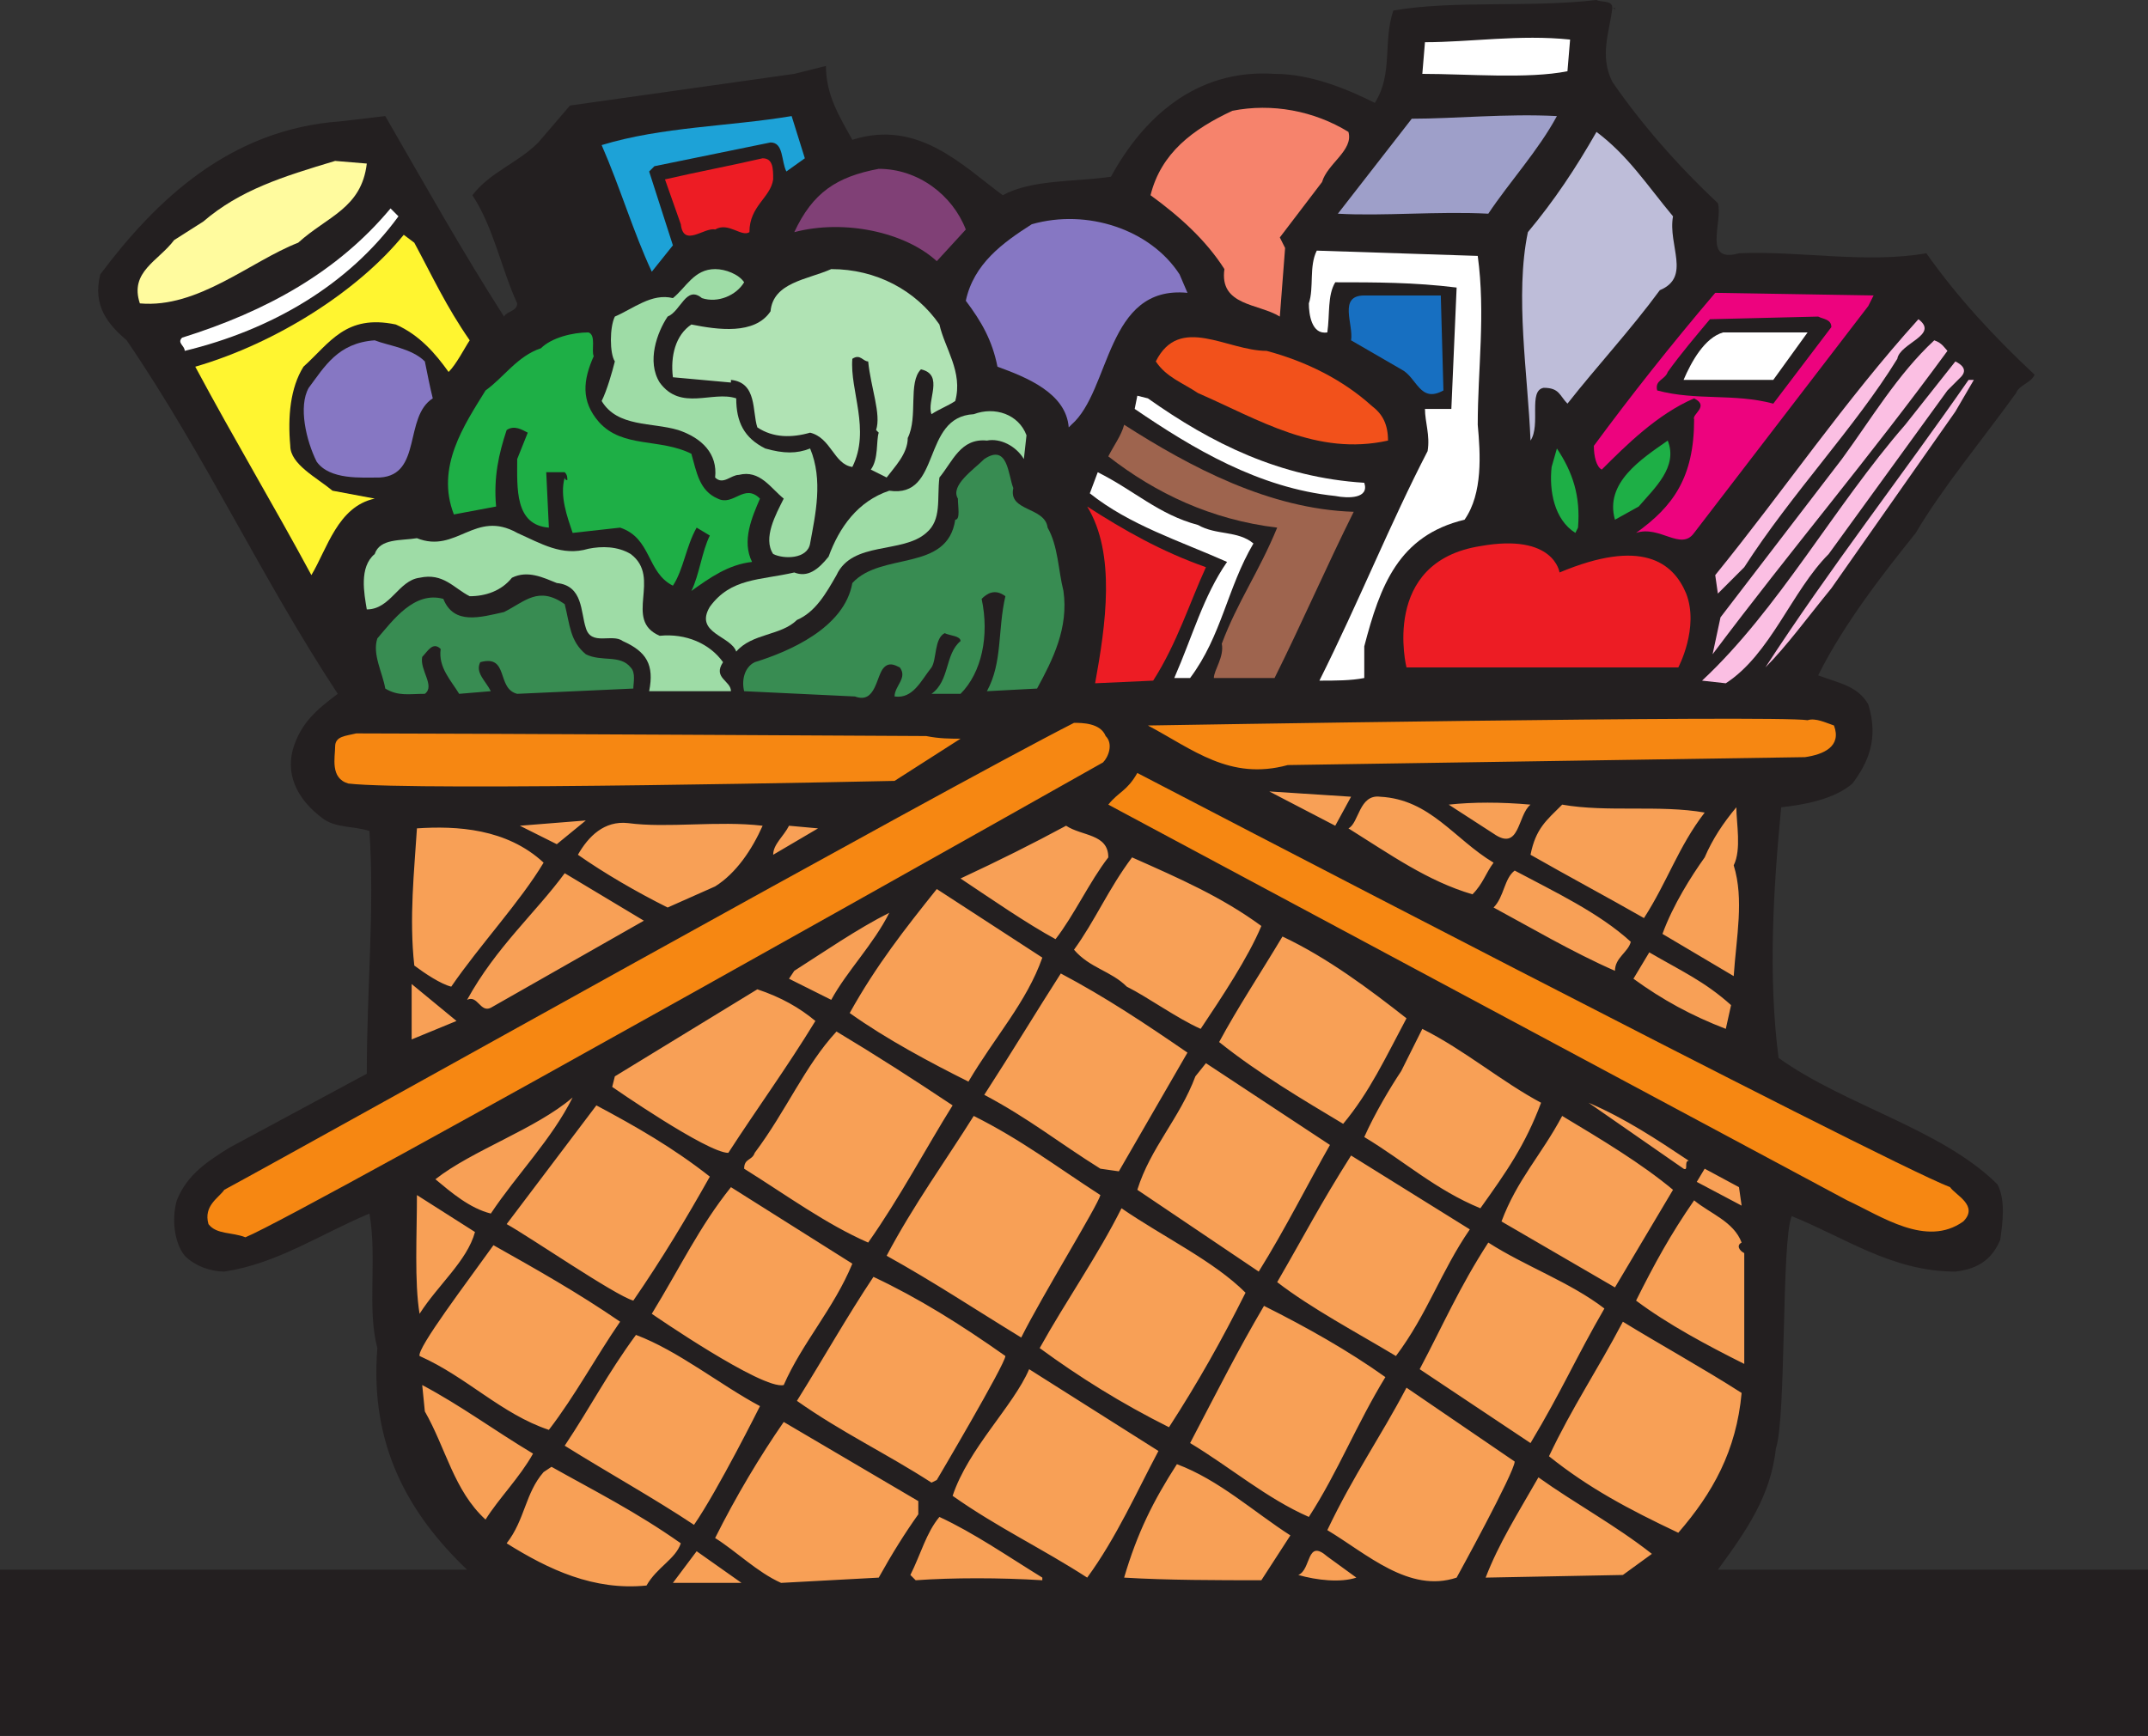
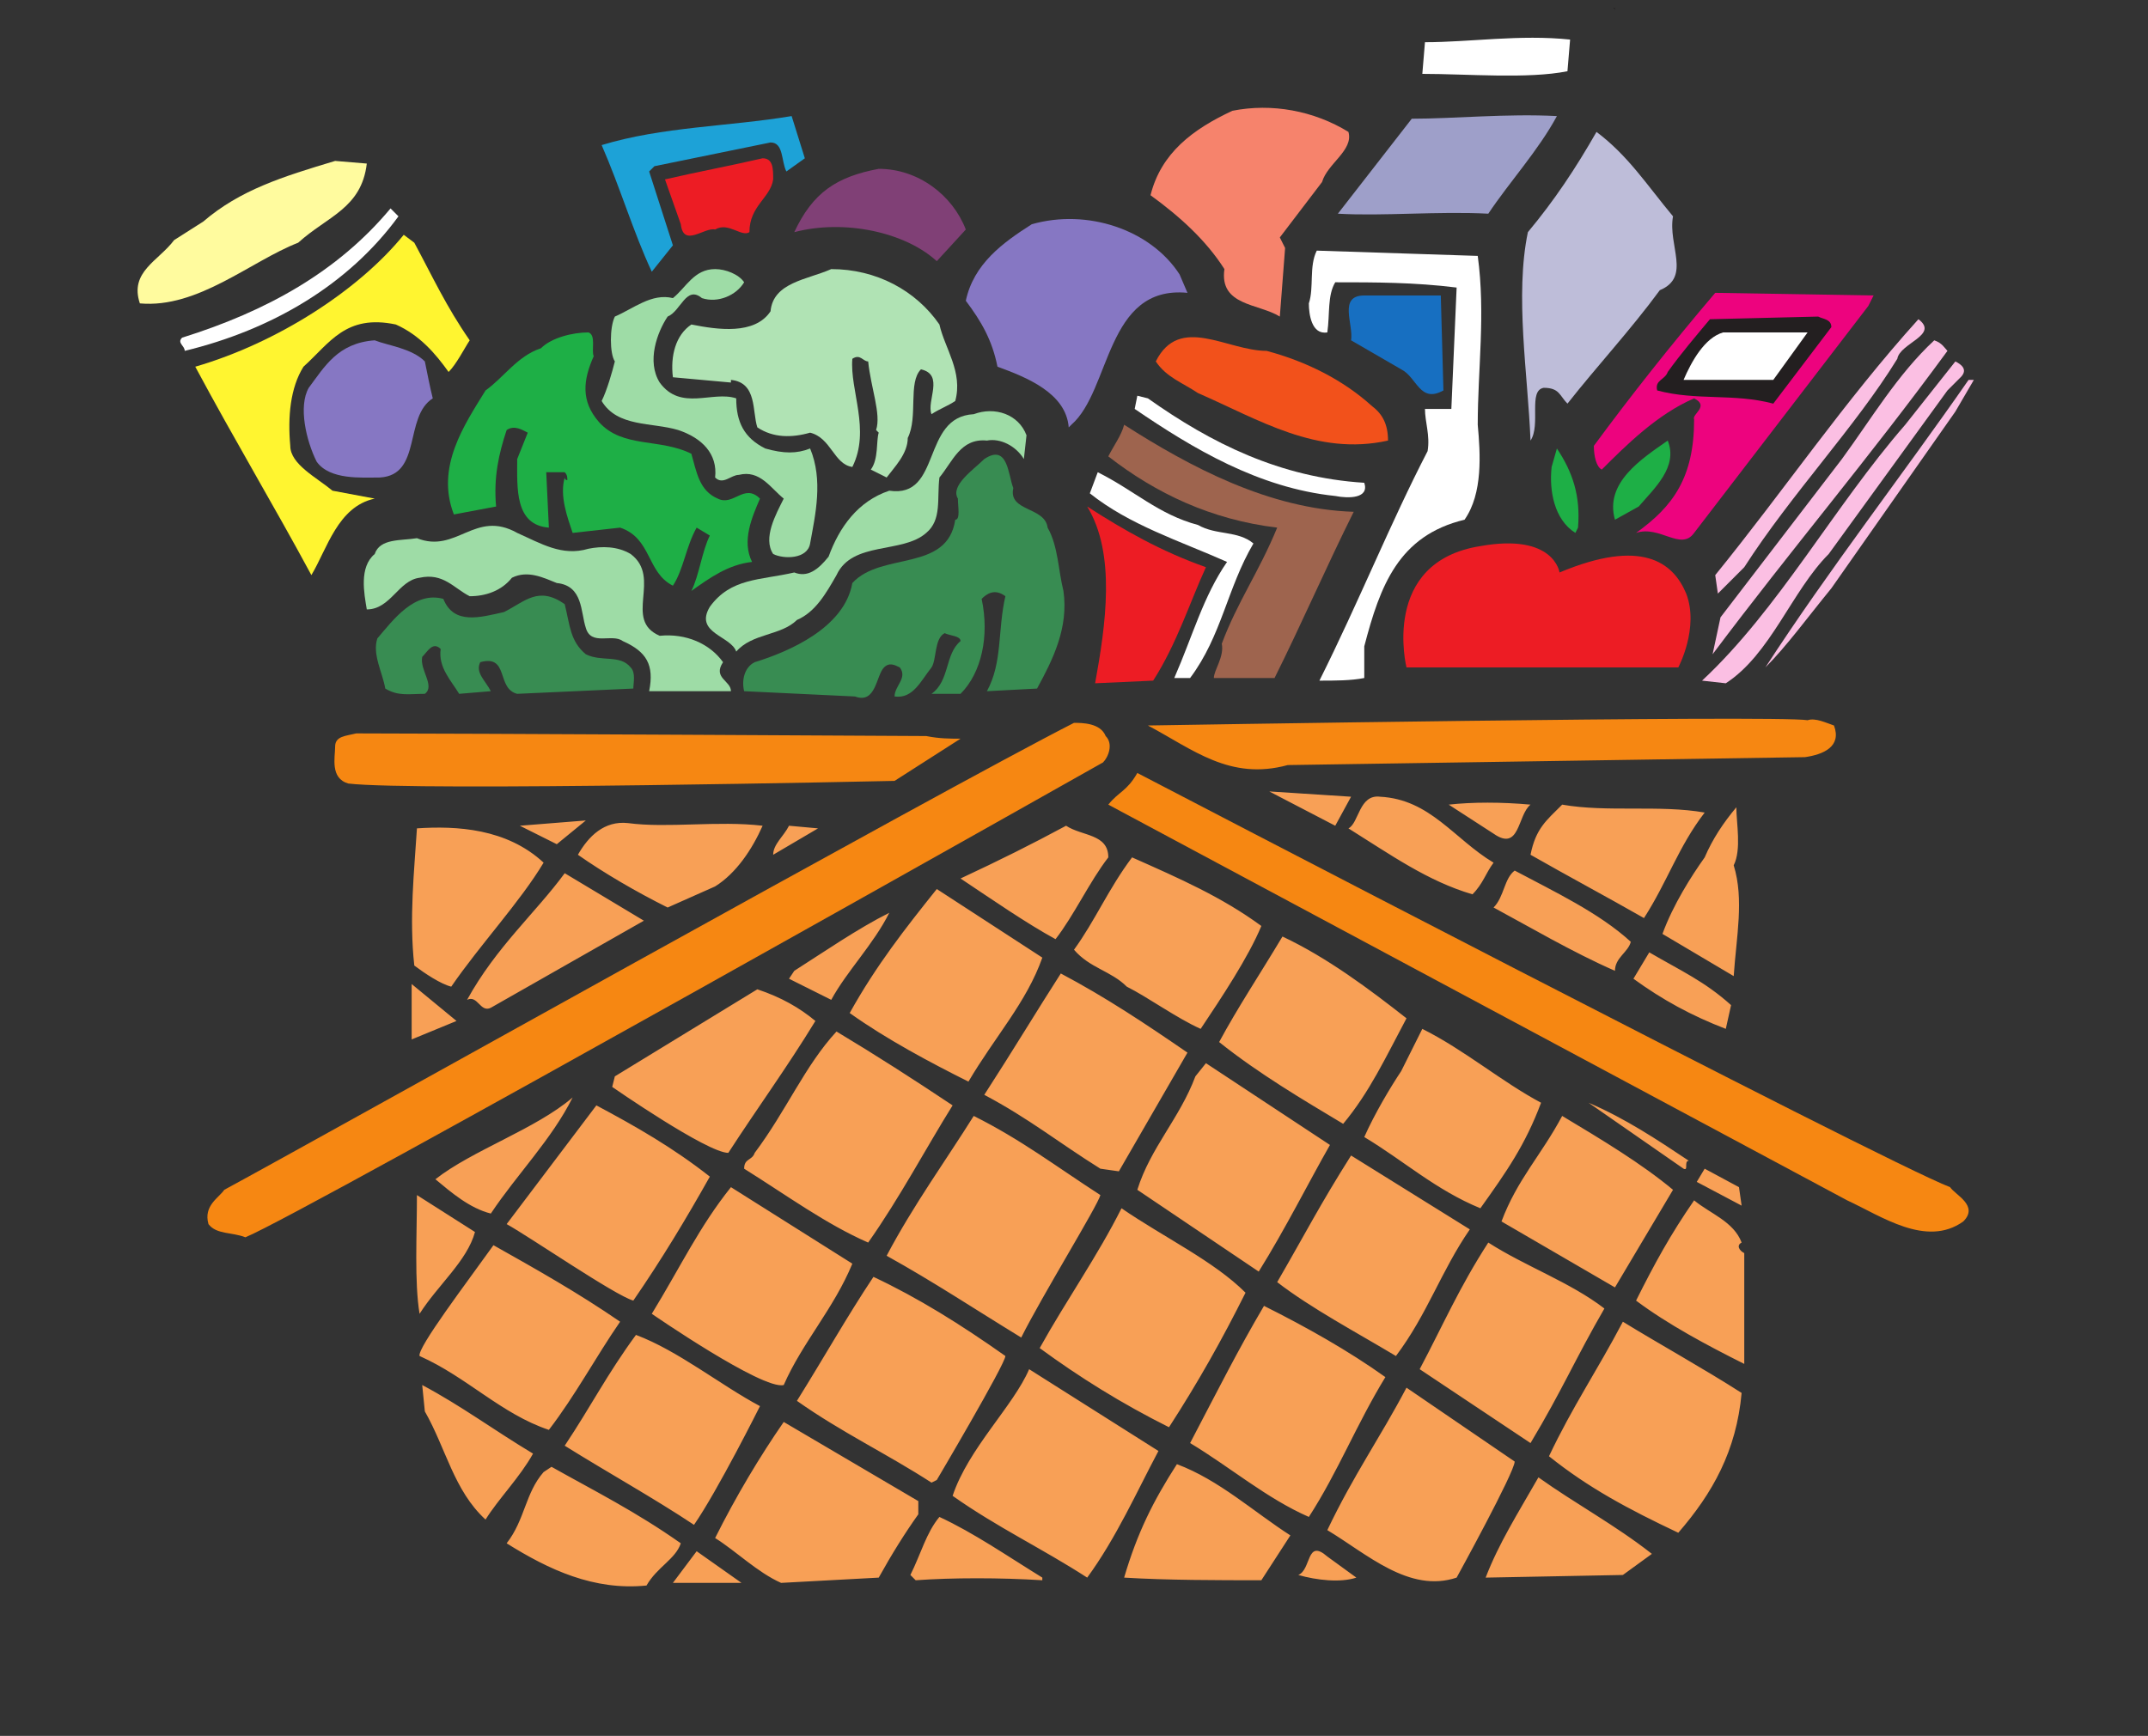
<svg xmlns="http://www.w3.org/2000/svg" width="610.5" height="493.5">
  <rect width="100%" height="100%" fill="#333333" stroke="none" />
  <path fill="#231f20" fill-rule="evenodd" d="M459 2.25h-.75s.75 0 .75.75v-.75" />
-   <path fill="#231f20" fill-rule="evenodd" d="M488.25 446.25c8.25-11.25 15-21 16.5-34.5 3-9 1.5-59.25 4.5-66 15 6 28.5 15.75 46.5 15.75 6.75-.75 10.5-3.75 12.75-9 .75-5.25 1.5-11.25-.75-15.75-15.75-15.75-43.5-22.5-62.25-36-3-23.25-1.5-48 .75-71.25 6.75-.75 15-2.25 20.25-6.75 4.5-6 7.5-12.75 4.5-22.5-3-5.25-8.25-6-14.25-8.25 7.5-15 18.75-29.25 27.75-40.5 7.5-12.75 18.75-26.25 28.5-39.75.75-2.25 4.5-3 5.25-5.25C567 96 556.5 84.75 547.5 72c-17.25 3-36-.75-53.25 0-10.5 3-4.5-9-6-14.25-11.25-10.5-21.75-22.5-30-34.5-3.75-7.5-.75-14.25 0-21 0-2.25-3-1.5-4.5-2.25-19.5 2.25-40.5 0-57.75 3-3 9 0 18-5.25 26.25-7.5-3.75-18-8.25-28.5-8.25-22.5-1.5-37.5 12.75-46.5 29.25-10.5 1.5-22.5.75-30.75 5.25-11.25-8.25-24-21.75-42.75-15.75-3.75-6.75-7.5-12.75-7.5-21l-9 2.25L162 30l-9 10.5c-6 6-13.5 8.25-18.75 15 6 9 8.25 21 12.75 30.75 0 2.25-3 2.25-3.75 3.75-12-18.75-22.5-37.5-33.75-57l-12.75 1.5C65.25 36.75 44.25 57 28.5 78c-2.25 9 2.25 14.25 7.5 18.75 22.5 33 38.25 67.5 60 100.5-6 4.5-10.5 8.25-12.75 15.75-2.25 8.25 2.25 15 8.25 19.5 3.75 3 9 2.25 13.5 3.75 1.5 22.5-.75 44.25-.75 69l-39 21c-6 3.75-12 7.5-15 15-1.5 5.25-.75 12 2.25 15.75 3 3 7.5 4.5 11.25 4.5 15-2.25 27-10.5 41.25-16.5 2.25 12.75-.75 27 2.25 38.25-2.25 27.75 9 47.25 25.5 63H0v47.25h610.5v-47.25H488.25" />
  <path fill="#fff" fill-rule="evenodd" d="M445.5 20.25c-11.25 2.25-28.5.75-41.25.75l.75-9c12.75 0 27-2.25 41.25-.75l-.75 9" />
  <path fill="#f6836c" fill-rule="evenodd" d="M383.25 37.5c1.5 5.25-6 9-7.5 14.25l-12 15.75 1.5 3-1.5 19.5c-6-3.75-17.25-3-15.75-13.5-5.25-8.25-12.75-15-21-21 3-12 12-18.75 23.25-24 11.25-2.25 23.25 0 33 6" />
  <path fill="#9e9fc9" fill-rule="evenodd" d="M442.5 33c-5.25 9.75-13.5 18.75-19.5 27.75-14.25-.75-30 .75-42.75 0l21-27c12 0 27-1.5 41.25-.75" />
  <path fill="#1da2d7" fill-rule="evenodd" d="m228.75 45-5.25 3.75c-1.5-3-.75-8.25-4.5-8.25l-33 6.75-1.5 1.5 6.75 21-6 7.5c-5.25-11.25-9-24-14.25-36C188.25 36 207 36 225 33l3.75 12" />
  <path fill="#bebdd9" fill-rule="evenodd" d="M475.5 61.5c-1.5 8.25 5.25 17.25-3.75 21-8.25 11.25-18 21.75-26.25 32.25-2.25-2.25-2.25-4.5-6.75-4.5-4.5.75-.75 10.5-3.75 15-.75-18.75-4.5-41.25-.75-59.25 7.5-9 13.5-18 19.5-28.5 9 6.75 14.25 15 21.75 24" />
  <path fill="#ed1c24" fill-rule="evenodd" d="M219.75 51C219 56.25 213 58.5 213 66c-2.25 1.5-6-3-9.75-.75-3-.75-9 5.25-9.75-1.5L189 51c9.75-2.25 18-3.75 27.75-6 3 0 3 3 3 6" />
  <path fill="#fffb9e" fill-rule="evenodd" d="M104.25 46.5c-1.5 12.75-11.25 15-19.5 22.5-13.5 5.25-28.5 18.75-45 17.25-3-9 5.25-12 9.75-18L57.75 63c10.5-9 22.5-12.75 37.5-17.25l9 .75" />
  <path fill="#804076" fill-rule="evenodd" d="m274.5 65.25-8.25 9c-9-8.25-26.25-12-40.5-8.25 5.25-11.25 12-15.75 24-18 11.25 0 21 7.5 24.75 17.25" />
  <path fill="#fff" fill-rule="evenodd" d="M113.25 61.5C99 81 77.25 93.75 52.5 99.75c0-1.5-2.25-2.25-.75-3.75C75.75 88.5 96 77.25 111 59.25l2.25 2.25" />
  <path fill="#8677c3" fill-rule="evenodd" d="m335.25 78 2.25 5.25c-23.25-2.25-21.75 27.75-33 37.5l-.75.75c-.75-9.75-12-14.25-20.25-17.25-1.5-7.5-4.5-12.75-9-18.75C276.75 75 285 69 293.25 63.75c15.75-4.5 33.75 1.5 42 14.25" />
  <path fill="#fff530" fill-rule="evenodd" d="M117.75 69c5.25 9.75 9 18 15.75 27.75-1.5 2.25-3.75 6.75-6 9-3.75-5.25-8.25-10.5-15-13.5-14.25-3-18.75 5.25-26.25 12-3.75 6-4.5 14.25-3.75 22.5 0 5.25 7.5 9 12 12.75l12 2.25C96 144 93 156 88.5 163.5c-10.5-19.5-21.75-38.25-33-59.25 23.25-6.75 46.5-21.75 59.25-37.5l3 2.25" />
  <path fill="#fff" fill-rule="evenodd" d="M420 72.75c2.25 16.5 0 32.25 0 48 .75 8.25 1.5 19.5-3.75 27-18.75 4.5-24 18.75-28.5 36v9c-3.75.75-8.25.75-12.75.75 11.25-22.5 20.25-45 30.75-65.25.75-4.5-.75-8.25-.75-12h7.5l1.5-34.5c-12-1.5-23.25-1.5-34.5-1.5-2.25 3.75-1.5 9-2.25 14.25-4.5.75-5.25-5.25-5.25-8.25 1.5-4.5 0-10.5 2.25-15l45.75 1.5" />
  <path fill="#b0e3b4" fill-rule="evenodd" d="M267 92.25c1.5 6.75 6.75 13.5 4.5 21.75-2.25 1.5-4.5 2.25-6.75 3.75-1.5-3.75 3.75-11.25-3-12.75-3.75 3.75-.75 13.5-3.75 19.5 0 4.5-3.75 8.25-6 11.25l-4.5-2.25c2.25-3 1.5-8.25 2.25-10.5l-.75-.75c1.5-4.5-1.5-12-2.25-19.5-1.5 0-2.25-2.25-4.5-.75-.75 9 5.25 20.25 0 30.75-5.25-.75-6-8.25-12-9.75-5.25 1.5-10.5 1.5-15-1.5-1.5-4.5 0-12.75-7.5-13.5v.75l-16.5-1.5c-.75-6 .75-12 5.25-15 7.5 1.5 18 3 22.5-3.75.75-8.25 10.5-9 17.25-12 12.75 0 24 6 30.75 15.75" />
  <path fill="#9edca6" fill-rule="evenodd" d="M211.5 80.25c-2.25 3.75-7.5 6-12 4.5-4.5-3.75-6 3.75-9.75 5.25-3 4.5-6 12.75-2.25 18.75 6 8.25 15 2.25 21.75 4.5 0 6.75 2.25 11.25 8.25 14.25 5.25 1.5 9 1.5 12.75 0 3.75 9 1.5 18.75 0 27-.75 4.5-7.5 4.5-10.5 3-3-4.5.75-11.25 3-15.75-3.75-3-6.75-8.25-12.75-6.75-2.25 0-4.5 3-6.75.75.75-6.75-3.75-11.25-10.5-13.5-7.5-2.25-17.25-.75-21.75-8.25 1.5-3 3-8.25 3.75-11.25-1.5-2.25-1.5-9.75 0-12.75 5.25-2.25 10.5-6.75 16.5-5.25 3.75-3 6-8.25 12-8.25 3 0 6.75 1.5 8.25 3.75" />
  <path fill="#ed037e" fill-rule="evenodd" d="m531 87-49.5 64.5c-3.75 5.25-9.75-2.25-16.5 0 10.5-7.5 16.5-15.75 16.5-32.25-.75-1.5 4.5-3.75 0-6-10.5 4.5-19.5 13.5-26.25 20.25-1.5-.75-2.25-3.75-2.25-6.75 10.5-14.25 21.75-28.5 34.5-43.5l45 .75-1.5 3" />
  <path fill="#176fc1" fill-rule="evenodd" d="M410.25 111c-6.75 3.75-7.5-3.75-12-6L384 96.75c.75-4.5-3.75-12.75 3.75-12.75h21.75l.75 27" />
  <path fill="#231f20" fill-rule="evenodd" d="M520.5 93 504 114.75c-11.25-3-21.75-.75-33-3.75-.75-3 2.25-3 3-5.25 3.75-5.25 8.25-10.5 12-15l30.75-.75c1.5.75 3.75.75 3.75 3" />
  <path fill="#fbbfe3" fill-rule="evenodd" d="M539.25 102c-12 19.5-30 38.25-43.5 59.25l-7.5 7.5-.75-5.25c19.5-24 36.75-49.5 57.75-72.75 6 4.5-5.25 6.75-6 11.25" />
  <path fill="#1eaf46" fill-rule="evenodd" d="M168.75 101.25c-3 6.75-3.75 12.75 1.5 18.75 6.75 7.5 17.25 4.5 26.25 9 1.5 5.25 2.25 10.5 7.5 12.75 4.5 2.25 7.5-4.5 12 0-2.25 5.25-5.25 12-2.25 18-6.75.75-12 4.5-17.25 8.25 2.25-4.5 3-11.25 5.25-15.75L198 150c-3 5.25-3.75 12-6.75 16.5-7.5-3.75-6-13.5-15-16.5l-13.5 1.5c-1.5-4.5-3.75-10.5-2.25-15.75 0 0 0 .75.75.75 0-.75 0-1.5-.75-2.25h-5.25L156 150c-9.75-.75-9-11.25-9-19.5l3-7.5c-1.5-.75-3.75-2.25-6-.75-2.25 6.75-3.75 13.5-3 21.75l-12 2.25c-5.25-13.5 3-25.5 9-35.25 5.25-3.75 9-9.75 15.75-12 3-3 9-4.5 13.5-4.5 2.25.75.75 5.25 1.5 6.75" />
  <path fill="#fff" fill-rule="evenodd" d="M504 108h-25.5c2.25-5.25 6-12 11.25-13.5h24L504 108" />
  <path fill="#f2511b" fill-rule="evenodd" d="M390 115.5c3 2.25 4.5 5.25 4.5 9.75-20.25 4.5-36.75-6-54-13.5-4.5-3-9-4.5-12-9 6.75-13.5 20.25-3 31.5-3 11.25 3 21.75 8.25 30 15.75" />
  <path fill="#8677c3" fill-rule="evenodd" d="M120.75 102.75c.75 3.75 1.5 7.5 2.25 10.5-8.25 5.25-3 21.75-15 22.5-5.25 0-14.25.75-18-4.5-3-6-5.25-15.75-2.25-21 4.5-6 8.25-12.75 18.75-13.5 3.75 1.5 10.5 2.25 14.25 6" />
  <path fill="#fbbfe3" fill-rule="evenodd" d="M553.5 99.75C531 130.5 509.25 156 486.75 186l2.25-10.5 34.5-45c8.25-11.25 15.75-24 26.25-33.75 2.25.75 3 2.25 3.75 3m3.75 7.5L553.5 111l-33.75 46.5c-10.5 10.5-16.5 28.5-29.25 36.75l-6.75-.75c21.75-20.25 37.5-49.5 57.75-72.75l14.25-18c1.5.75 3.75 2.25 1.5 4.5m-1.5 9.75-35.25 50.25c-6.75 8.25-12.75 16.5-18.75 22.5 18-27.75 39-54.75 57.75-81.75h1.5l-5.25 9" />
  <path fill="#fff" fill-rule="evenodd" d="M326.25 113.25c18 12.75 37.5 22.5 61.5 24 1.5 4.5-4.5 4.5-8.25 3.75-21.75-2.25-40.5-13.5-57-24.75l.75-3.75 3 .75" />
  <path fill="#9edca6" fill-rule="evenodd" d="m291.75 123.75-.75 6.75c-2.25-3.75-6.75-6-10.5-5.25-7.5-.75-9.75 6-13.5 10.5-.75 6 .75 12-3.75 15.75-6.75 6-21 2.25-25.5 12-3 5.25-6 10.5-11.25 12.75-4.5 4.5-12.75 3.75-17.25 9-1.5-4.5-12-5.25-7.5-12.75 6-8.25 14.25-7.5 24-9.75 3.75 1.5 6.75-.75 9.75-4.5 3-8.25 8.25-15.75 17.25-18.75 15 2.25 9-21 24-21.75 6-2.25 12.75 0 15 6" />
  <path fill="#9e644e" fill-rule="evenodd" d="M384.75 145.5c-7.5 15-15 32.25-22.5 47.25H345c0-2.25 3-6 2.25-9.75 4.5-12 10.5-20.25 15.75-33-18.75-2.25-34.5-9.75-48-20.25 1.5-3 3.75-6 4.5-9 18.75 12 41.25 24 65.25 24.75" />
  <path fill="#1eaf46" fill-rule="evenodd" d="m465.75 144-6.75 3.75c-3-10.5 7.5-17.25 15-22.5 3 7.5-3.75 13.5-8.25 18.75m-17.25 6-.75 1.5c-6-3.75-7.5-12-6.75-18.75l1.5-5.25c4.5 6.75 6.75 13.5 6 22.5" />
  <path fill="#388c52" fill-rule="evenodd" d="M288 138.75c-1.5 6.75 9 5.25 9.75 11.25 3 5.25 3 12 4.5 18 1.5 10.5-3 19.5-7.5 27.75l-14.25.75c4.5-8.25 3-17.25 5.25-27-3-2.25-5.25-.75-6.75.75 2.25 10.5 0 21-6 27h-8.25c5.25-3.75 3.75-11.25 8.25-15 0-1.5-3-1.5-4.5-2.25-3 1.5-2.25 7.5-3.75 9.75-3 3.75-5.25 9-10.5 8.25 0-3 3.75-5.25 1.5-8.25-1.5-.75-3-1.5-4.5 0C249 192 249 200.25 243 198l-31.5-1.5c-.75-3 0-6.75 3-8.25 9.75-3 25.5-9.75 27.75-22.5 8.25-9 27-3 29.25-18 1.5 0 .75-3.75.75-6-2.25-3.75 4.5-8.25 7.5-11.25 6.75-4.5 6.75 4.5 8.25 8.25" />
  <path fill="#fff" fill-rule="evenodd" d="M340.5 149.25c5.25 3 11.25 1.5 15.75 5.25-7.5 12.75-9 26.25-18 38.25h-4.5c5.25-12 8.25-23.25 15-33-13.5-6-27.75-10.5-39-19.5l2.25-6c10.5 5.25 17.25 12 28.5 15" />
  <path fill="#ed1c24" fill-rule="evenodd" d="M342.75 161.25c-4.5 9.75-8.25 21.75-15 32.25l-16.5.75c3-16.5 6-36.75-2.25-50.25 10.5 6.75 21 12.75 33.75 17.25" />
  <path fill="#9edca6" fill-rule="evenodd" d="M167.25 156c3.75-.75 8.25-.75 12 1.5 9 6.75-2.25 18.75 8.25 23.25 7.5-.75 14.25 2.25 18 7.5-3 4.5 2.25 5.25 2.25 8.25H184.5c1.5-7.5-.75-11.25-7.5-14.25-3-2.25-9 1.5-10.5-3.75-1.5-4.5-.75-12-8.25-12.75-3.75-1.5-8.25-3.75-12.75-1.5-3 3.75-7.5 5.25-12 5.25-4.5-2.25-7.5-6.75-14.25-5.25-6 .75-8.25 9-15 9-.75-4.5-2.25-12 2.25-15.75 1.5-4.5 7.5-3.75 12-4.5 11.25 4.5 16.5-8.25 28.5-1.5 6.75 3 12.75 6.75 20.25 4.5" />
  <path fill="#388c52" fill-rule="evenodd" d="M160.5 171.75c1.5 6 1.5 10.5 6 14.25 4.5 2.25 9.75 0 12.75 3.75 1.5 1.5.75 4.5.75 6l-33 1.5c-6-1.5-2.25-11.25-10.5-9-1.5 3 1.5 5.25 3 8.25l-9 .75c-2.25-3.75-6-7.5-5.25-12.75-2.25-2.25-3.75.75-5.25 2.25-.75 3.75 3.75 8.25.75 10.5-4.5 0-7.5.75-11.25-1.5-.75-4.5-3.75-9.75-2.25-14.25 4.5-5.25 10.5-13.5 18.75-11.25 3 7.5 10.5 5.25 17.25 3.75 6-3 9.75-7.5 17.25-2.25" />
  <path fill="#f68712" fill-rule="evenodd" d="M521.25 206.25c2.25 6-3 8.25-8.25 9l-147 2.25c-16.5 4.5-27-4.5-39.75-11.25 0 0 178.5-3 187.5-1.5 2.25-.75 5.25.75 7.5 1.5m-207 3c2.25 2.25.75 6-.75 7.5 0 0-227.25 128.25-243.75 135-3.75-1.5-8.25-.75-10.5-3.75-1.5-5.25 3-7.5 4.5-9.75C91.5 323.25 267 225 305.25 205.5c2.25 0 7.5 0 9 3.75m-51 0c3.75.75 6.75.75 9.75.75l-18.75 12s-136.5 3-155.25.75c-5.25-1.5-3.75-7.5-3.75-10.5s3-3 6-3.75c27.75 0 162 .75 162 .75m291 128.25c1.5 2.25 8.25 5.25 3.75 9.75-10.5 7.5-23.25-1.5-33-6l-210-112.5c3-3.75 5.25-3.75 8.25-9 0 0 211.5 110.25 231 117.75" />
  <path fill="#f8a056" fill-rule="evenodd" d="M435 228.75c-3.75 3-3 13.5-10.5 8.25l-12.75-8.25c6.75-.75 15-.75 23.25 0m49.5 2.25c-7.5 9.75-10.5 19.5-17.25 30-10.5-6-21.75-12-32.25-18 1.5-7.5 4.5-9.75 9-14.25 12.75 2.25 27.75 0 40.5 2.25m-60 14.25c-2.25 3-3 6-6 9-12.75-3.75-23.25-11.25-35.25-18.75 3-1.5 3-9.75 9-9 14.25.75 21 12 32.25 18.75m68.25.75c3 9.75.75 20.25 0 31.5l-20.25-12c3-8.25 8.25-16.5 12-21.75 2.25-5.25 5.25-9.75 9-14.25 0 4.5 1.5 12-.75 16.5m-276-11.25c-3 6.75-7.5 13.5-13.5 17.25l-13.5 6c-9-4.5-18-9.75-25.5-15 3-5.25 7.5-9.75 14.25-9 11.25 1.5 25.5-.75 38.25.75m3 8.25c0-3 3-5.25 4.5-8.25l8.25.75-12.75 7.5m95.25.75c-5.25 6.75-9.75 16.5-15 23.25-8.25-4.5-18-11.25-27-17.25 11.25-5.25 20.25-9.75 30-15 4.5 3 12 2.25 12 9m-160.5 1.5c-6.75 11.25-18 23.25-26.25 35.25-3-.75-7.5-3.75-10.5-6-1.5-13.5 0-27 .75-39 11.25-.75 25.5 0 36 9.75m204 18c-3.75 9-11.25 20.25-17.25 29.25-6.75-3-15-9-21-12-4.5-4.5-10.5-5.25-15-10.5 6-8.25 9.75-17.25 16.5-26.25 13.5 6 25.5 11.25 36.75 19.5m105 4.5c-.75 3-4.5 4.5-4.5 8.25-12-5.25-24.75-12.75-34.5-18 3-3 3-8.25 6-10.5 11.25 6 24 12 33 20.25m-324 18.75c-3 1.5-3.75-3.75-6.75-2.25 8.25-15 19.5-24.75 27.75-36l22.5 13.5-43.5 24.75m156.75-14.25c-4.5 12.75-13.5 22.5-21 35.25-10.5-5.25-23.25-12-33.75-19.5 7.5-13.5 15.75-24 24.75-35.25l30 19.5m-43.5-12.75c-4.5 9-12 16.5-16.5 24.75l-12-6 1.5-2.25c8.25-5.25 18-12 27-16.5m147 30c-6 11.25-10.5 21-18 30-11.25-6.75-24-14.25-35.25-23.25 5.25-9.75 11.25-18.75 18-30 12.75 6 24.75 15 35.25 23.25m92.25-3.75-1.5 6.75c-9.75-3.75-18-8.25-26.25-14.25l4.5-7.5c9 5.25 15.75 8.25 23.25 15m-154.5 13.5L318 333l-5.25-.75c-12-7.5-20.25-14.25-33-21 8.25-12.75 15-24 21.75-34.5 12.75 6.75 24 14.25 36 22.5m-105.75-9c-8.25 13.5-16.5 24.75-24.75 37.5-6 0-33-18.75-33-18.75l.75-3 40.5-24.75c6.75 2.25 12 5.25 16.5 9M438 313.5c-4.5 12-9.75 19.5-17.25 30-12.75-5.25-21.75-13.5-33-20.25 3-6.75 7.5-14.25 10.5-18.75l6-12c12 6 22.5 15 33.75 21m-167.25.75c-7.5 12-15 26.25-24 39-12-5.25-23.25-13.5-35.25-21 0-3 2.25-2.25 3-4.5 9-12 14.25-24.75 23.25-34.5 11.25 6.75 21.75 13.5 33 21M378 325.5c-6 10.5-12.75 24-20.25 36l-34.5-23.25c3.75-12 12-20.25 16.5-32.25l3-3.75L378 325.5M139.5 345c-6-1.5-11.25-6-15.75-9.75 10.5-8.25 28.5-14.25 39-23.25-6 12-15.75 21.75-23.25 33M480 330c-1.5 0 0 3-1.5 2.25l-27-18.75C462 318 471 324 480 330m-278.25 4.5c-6.75 12-13.5 23.25-21.75 35.25-5.25-1.5-29.25-18-36-21.75l25.5-33.75c11.25 6 21.75 12 32.25 20.25m111 5.25c-.75 3-16.5 28.5-22.5 40.5C276.75 372 265.5 364.5 252 357c7.5-14.25 17.25-27.75 24.75-39.75 13.5 6.75 23.25 14.25 36 22.5m162.75-1.5L459 366l-32.25-18.75c4.5-12 11.25-18.75 17.25-30 11.25 6.75 22.5 13.5 31.5 21m-57.75 11.25c-8.25 12-12 24-21 36-11.25-6.75-24-13.5-33.75-21 8.25-14.25 12-21.75 21-36l33.75 21m-175.5 9.75c-5.25 12.75-14.25 22.5-19.5 34.5-6 1.5-37.5-20.25-37.5-20.25 8.25-13.5 13.5-24.75 22.5-36l34.5 21.75m-107.25-9c-2.25 8.25-10.5 15-15.75 23.25-1.5-9-.75-22.5-.75-33.75l16.5 10.5m360 3c-1.5.75-.75 2.25.75 3v31.5c-10.5-5.25-21.75-11.25-30.75-18 5.25-10.5 9.75-18.75 16.5-28.5 4.5 3.75 11.25 6 13.5 12M354 367.5c-6.75 13.5-13.5 25.5-21.75 38.25-13.5-6.75-25.5-14.25-36.75-22.5 7.5-13.5 16.5-26.25 23.25-39.75 12 8.25 26.25 15 35.25 24m102 4.5c-8.25 14.25-12 23.25-21 38.25l-31.5-21c6.75-12.75 11.25-23.25 19.5-36 10.5 6.75 23.25 11.25 33 18.75m-279.75 3.75c-6.75 9.75-12.75 21-20.25 30.75-13.5-4.5-23.25-15-36.75-21-.75-2.25 13.5-21 21-31.5 12 6.75 24 13.5 36 21.75m109.5 9.75c0 2.25-19.5 35.25-19.5 35.25l-1.5.75c-12.75-8.25-25.5-14.25-38.25-23.25 7.5-12 14.25-24 21.75-35.25 12.75 6 24.75 13.5 37.5 22.5m108 6c-8.25 13.5-13.5 27-21.75 39.75-12-5.25-22.5-14.25-33.75-21 8.25-15.75 13.5-26.25 21-39 12 6 24 12.75 34.5 20.25M495 396c-1.5 16.5-8.25 28.5-18 39.75C462.75 429 451.5 423 440.25 414c6.75-14.25 13.5-24 21-38.25 9.75 6 23.25 13.5 33.75 20.25m-279 3.75s-12 24-18.75 33.75C186 426 172.5 418.5 160.5 411c7.5-11.25 12-20.25 20.25-31.5 12 4.5 24 14.25 35.25 20.25m113.25 12.75c-6 11.25-12 24.75-20.25 36-12.75-8.25-25.5-14.25-38.25-23.25 4.5-13.5 17.25-25.5 21.75-36l36.75 23.25m-177.75.75C147.75 420 141.75 426 138 432c-9-8.25-11.25-20.25-17.25-30.75l-.75-7.5c11.25 6 20.25 12.75 31.5 19.5m279 2.25c0 3-16.5 33-16.5 33-13.5 4.5-25.5-6.75-36.75-13.5 7.5-15.75 15-26.25 22.5-40.5l30.75 21m-169.5 15c-3.75 5.25-7.5 11.25-11.25 18L222 450c-6.75-3-12.75-9-18.75-12.75 6-12 12.75-23.25 19.5-33l38.25 22.5v3.75m105.75 6-8.25 12.75c-12 0-27 0-39-.75 3.75-12.75 8.25-21.75 15-32.25 12 4.5 21.75 13.5 32.25 20.25m-173.25 2.25c-1.5 4.5-6.75 6.75-9.75 12-15 1.5-27.75-4.5-39.75-12 5.25-6.75 5.25-14.25 10.5-20.25l2.25-1.5c12 6.75 24 12.75 36.75 21.75m276 3-8.25 6-39 .75c3.75-9.75 9-18 15-28.5 10.5 7.5 21.75 13.5 32.25 21.75m-173.25 6.75v.75c-12-.75-25.5-.75-36 0l-1.5-1.5c3-6 4.5-12 8.25-16.5 9.75 4.5 19.5 11.25 29.25 17.25m89.25 0c-4.5 1.5-11.25.75-16.5-.75 3.75-1.5 2.25-10.5 8.25-5.25l8.25 6M117 279.75v15.75l12.75-5.25zM191.25 450l6.75-9 12.75 9zm169.5-225 23.25 1.5-4.5 8.25zm-213 9.75 18.75-1.5-8.25 6.75zm336.75 97.5-2.25 3.75 12.75 6.75-.75-5.25-9.75-5.25" />
  <path fill="#ed1c24" fill-rule="evenodd" d="M443.25 162.75s-1.5-11.25-22.5-7.5c-28.5 4.5-21 34.5-21 34.5H477s6-11.25 2.25-21c-3.75-9-12.75-15.75-36-6" />
</svg>